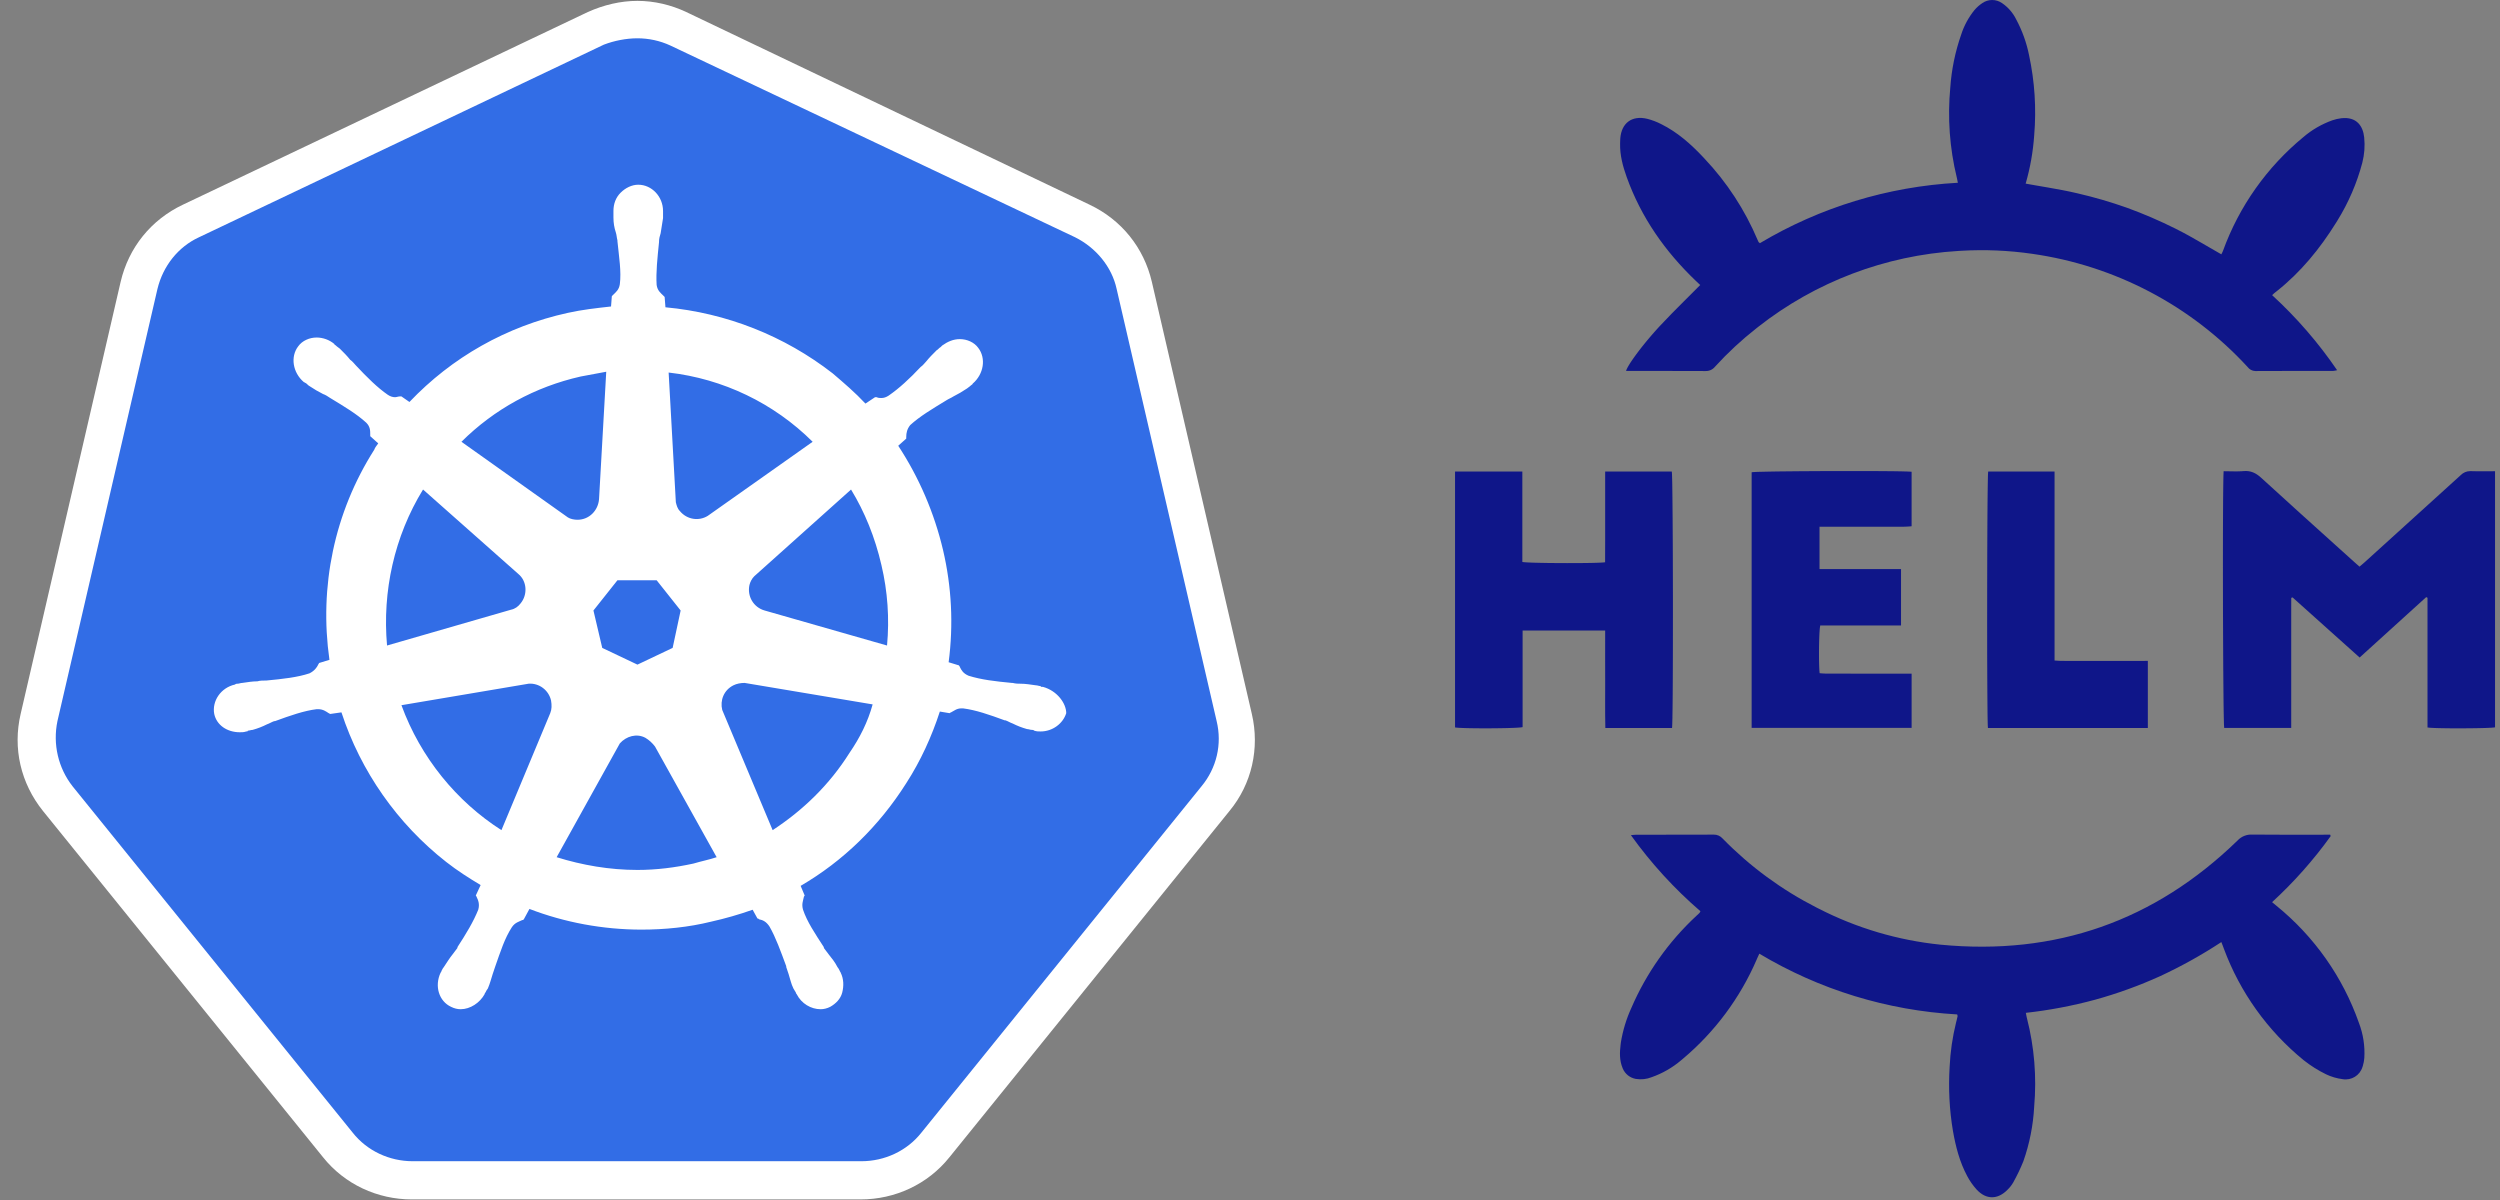
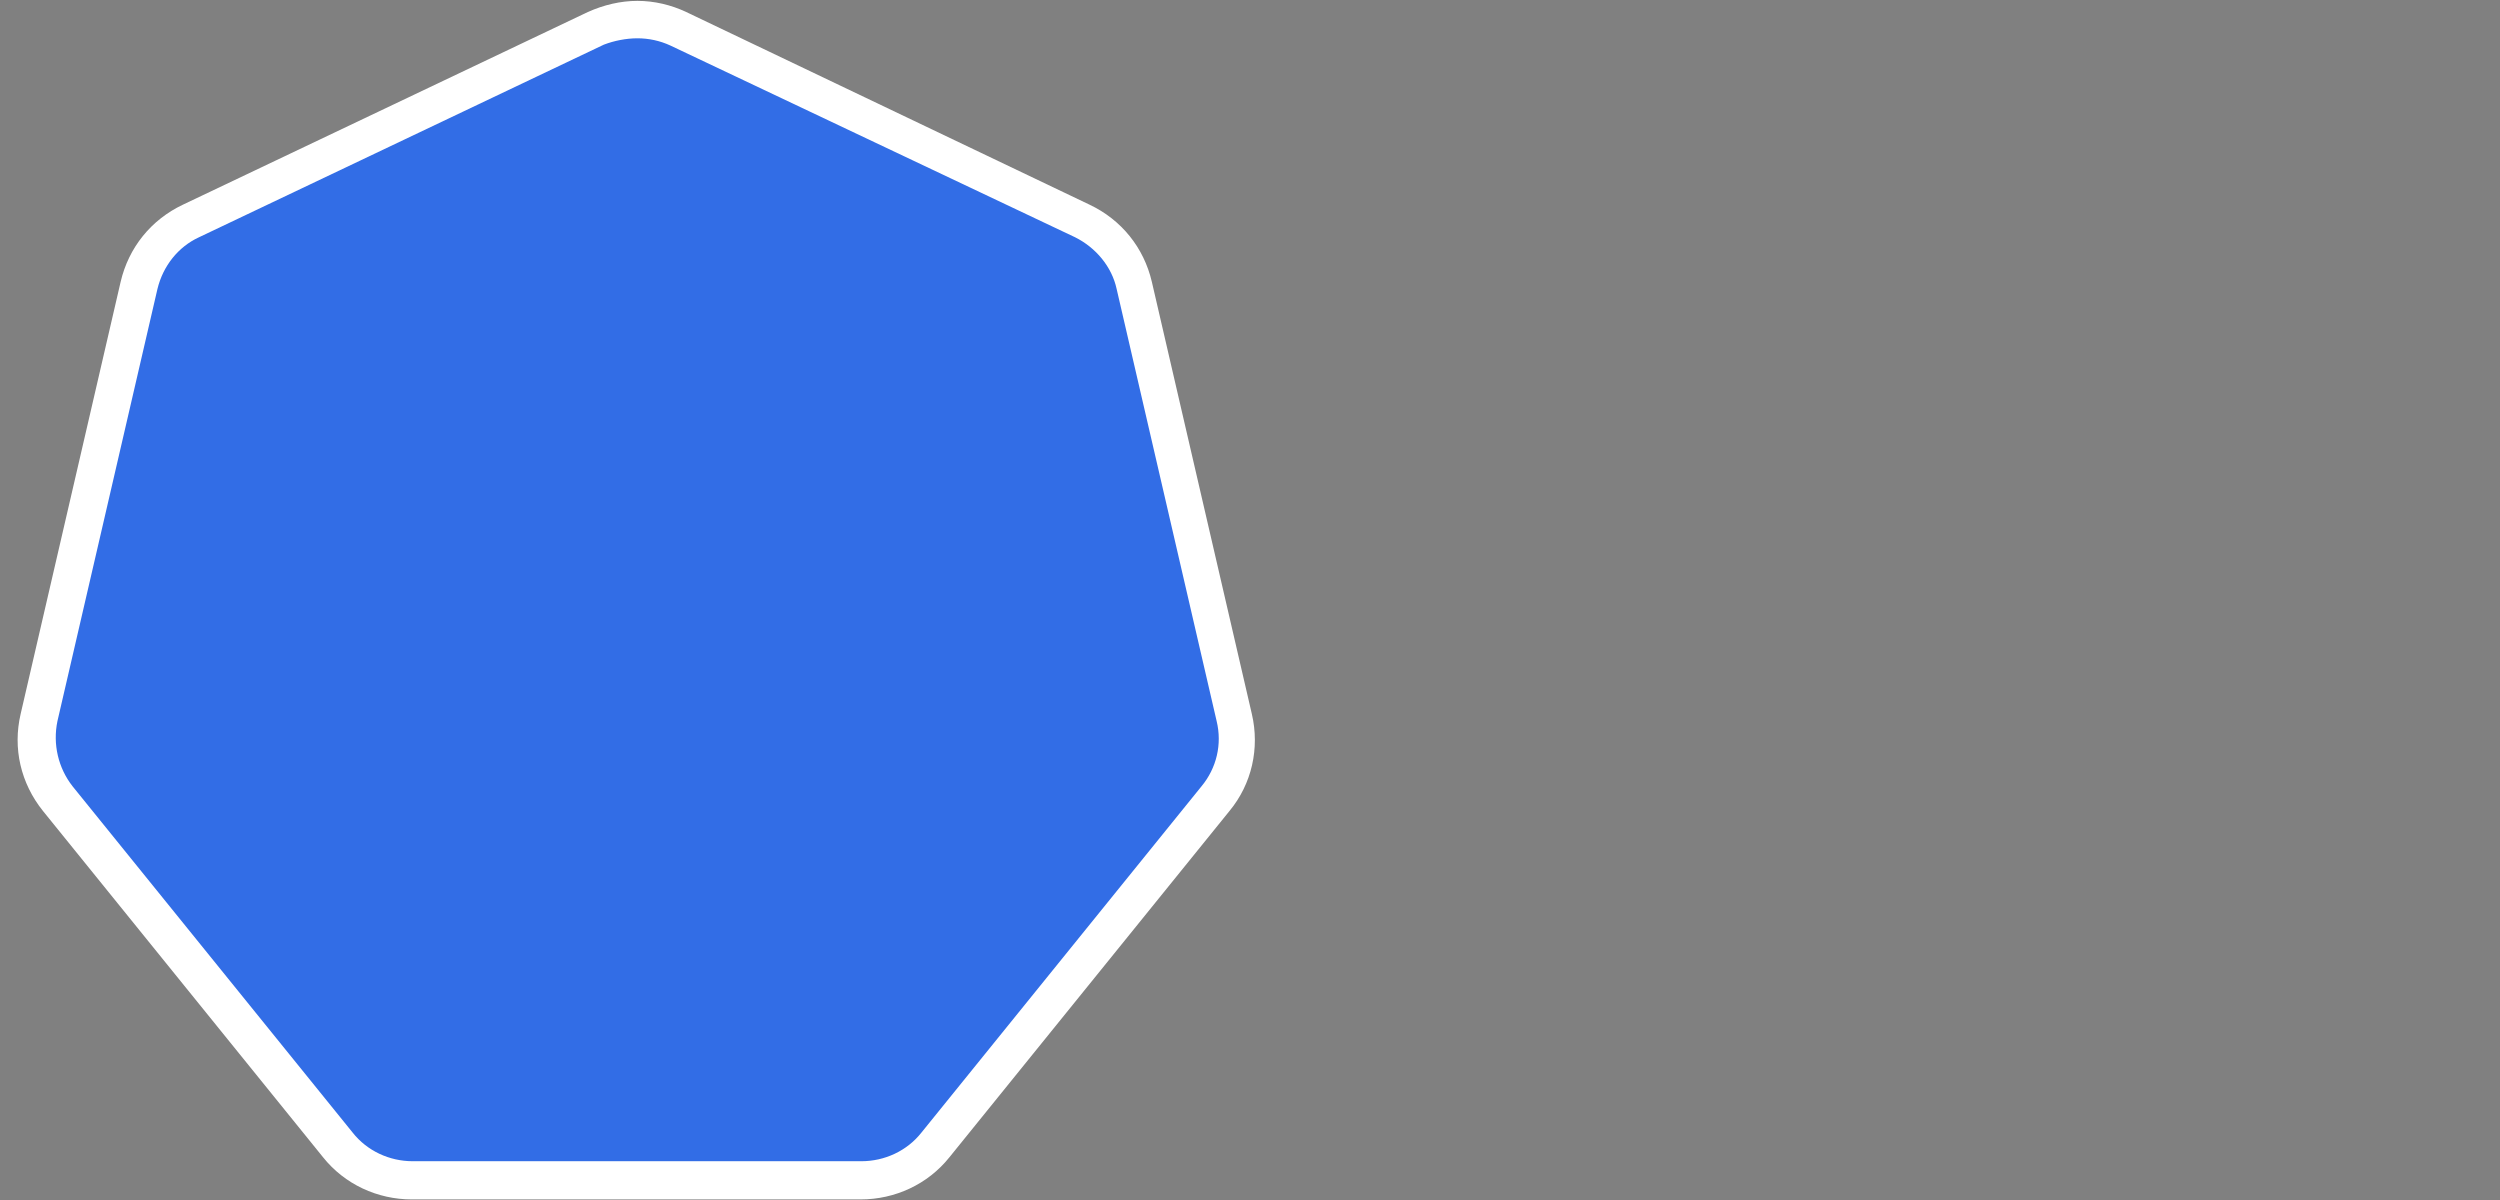
<svg xmlns="http://www.w3.org/2000/svg" width="125" height="60" viewBox="0 0 125 60" fill="none">
  <rect x="0" y="0" width="125" height="60" fill="#808080" stroke="none" />
  <g clip-path="url(#clip0_1667_4958)">
    <path d="M20.632 59.016C19.192 59.016 17.832 58.379 16.912 57.225L2.912 39.916C1.992 38.762 1.632 37.29 1.992 35.857L6.992 14.25C7.312 12.817 8.272 11.663 9.592 11.027L29.832 1.397C30.472 1.079 31.192 0.92 31.912 0.92C32.632 0.92 33.352 1.079 33.992 1.397L54.232 10.987C55.552 11.624 56.512 12.778 56.832 14.21L61.832 35.817C62.152 37.25 61.832 38.722 60.912 39.876L46.912 57.186C45.992 58.3 44.632 58.976 43.192 58.976L20.632 59.016H20.632Z" fill="#326DE6" />
    <path d="M31.872 1.915C32.432 1.915 32.992 2.034 33.512 2.273L53.752 11.862C54.792 12.38 55.592 13.335 55.832 14.449L60.832 36.056C61.112 37.21 60.832 38.404 60.072 39.319L46.072 56.629C45.352 57.544 44.232 58.061 43.072 58.061H20.632C19.472 58.061 18.352 57.544 17.632 56.629L3.632 39.319C2.912 38.404 2.632 37.21 2.872 36.056L7.872 14.449C8.152 13.295 8.912 12.34 9.952 11.862L30.192 2.233C30.712 2.034 31.312 1.915 31.872 1.915L31.872 1.915ZM31.872 0.044C31.032 0.044 30.192 0.243 29.392 0.601L9.152 10.231C7.552 10.987 6.432 12.38 6.032 14.091L1.032 35.698C0.632 37.409 1.032 39.16 2.152 40.553L16.152 57.862C17.232 59.215 18.872 59.971 20.592 59.971H43.032C44.752 59.971 46.392 59.215 47.472 57.862L61.472 40.552C62.592 39.2 62.992 37.409 62.592 35.698L57.592 14.091C57.192 12.38 56.072 10.987 54.472 10.231L34.312 0.601C33.552 0.243 32.712 0.044 31.872 0.044Z" fill="white" />
-     <path d="M52.152 34.345C52.112 34.345 52.112 34.345 52.152 34.345H52.112C52.072 34.345 52.032 34.345 52.032 34.305C51.952 34.305 51.872 34.265 51.792 34.265C51.512 34.226 51.272 34.186 51.032 34.186C50.912 34.186 50.792 34.186 50.632 34.146H50.592C49.752 34.066 49.072 33.987 48.432 33.788C48.152 33.668 48.072 33.509 47.992 33.35C47.992 33.31 47.952 33.31 47.952 33.271L47.432 33.112C47.678 31.24 47.583 29.339 47.152 27.501C46.715 25.647 45.957 23.883 44.912 22.288L45.312 21.93V21.85C45.312 21.651 45.352 21.452 45.512 21.253C45.992 20.816 46.592 20.458 47.312 20.02C47.432 19.94 47.552 19.901 47.672 19.821C47.912 19.701 48.112 19.582 48.352 19.423C48.392 19.383 48.472 19.343 48.552 19.264C48.592 19.224 48.632 19.224 48.632 19.184C49.192 18.707 49.312 17.911 48.912 17.393C48.712 17.115 48.352 16.956 47.992 16.956C47.672 16.956 47.392 17.075 47.112 17.274L47.032 17.354C46.952 17.393 46.912 17.473 46.832 17.513C46.632 17.712 46.472 17.871 46.312 18.07C46.232 18.149 46.152 18.269 46.032 18.349C45.472 18.945 44.952 19.423 44.432 19.781C44.312 19.86 44.192 19.901 44.072 19.901C43.992 19.901 43.912 19.901 43.832 19.86H43.752L43.272 20.179C42.752 19.622 42.192 19.145 41.632 18.667C39.221 16.792 36.319 15.646 33.272 15.364L33.232 14.847L33.152 14.767C33.032 14.648 32.872 14.529 32.832 14.25C32.792 13.613 32.872 12.897 32.952 12.101V12.062C32.952 11.942 32.992 11.783 33.032 11.663C33.072 11.425 33.112 11.186 33.152 10.907V10.549C33.152 9.833 32.592 9.236 31.912 9.236C31.592 9.236 31.272 9.395 31.032 9.634C30.792 9.873 30.672 10.191 30.672 10.549V10.868C30.672 11.146 30.712 11.385 30.792 11.624C30.832 11.743 30.832 11.862 30.872 12.022V12.062C30.952 12.857 31.072 13.573 30.992 14.21C30.952 14.489 30.792 14.608 30.672 14.728L30.592 14.807L30.552 15.324C29.832 15.404 29.112 15.483 28.392 15.643C25.312 16.319 22.592 17.871 20.472 20.099L20.072 19.821H19.992C19.912 19.821 19.832 19.86 19.752 19.86C19.632 19.86 19.512 19.821 19.392 19.741C18.872 19.383 18.352 18.866 17.792 18.269C17.712 18.189 17.632 18.07 17.512 17.991C17.352 17.791 17.192 17.632 16.992 17.433C16.952 17.393 16.872 17.354 16.792 17.274C16.752 17.234 16.712 17.234 16.712 17.195C16.464 16.991 16.154 16.878 15.832 16.876C15.472 16.876 15.112 17.035 14.912 17.314C14.512 17.831 14.632 18.627 15.192 19.105C15.232 19.105 15.232 19.145 15.272 19.145C15.352 19.184 15.392 19.264 15.472 19.303C15.712 19.462 15.912 19.582 16.152 19.701C16.272 19.741 16.392 19.821 16.512 19.901C17.232 20.338 17.832 20.696 18.312 21.134C18.512 21.333 18.512 21.532 18.512 21.731V21.81L18.912 22.169C18.832 22.288 18.752 22.368 18.712 22.487C16.712 25.631 15.952 29.331 16.472 32.992L15.952 33.151C15.952 33.191 15.912 33.191 15.912 33.231C15.832 33.39 15.712 33.549 15.472 33.668C14.872 33.867 14.152 33.947 13.312 34.027H13.272C13.152 34.027 12.992 34.027 12.872 34.066C12.632 34.066 12.392 34.106 12.112 34.146C12.032 34.146 11.952 34.186 11.872 34.186C11.832 34.186 11.792 34.186 11.752 34.226C11.032 34.385 10.592 35.061 10.712 35.698C10.832 36.255 11.352 36.613 11.992 36.613C12.112 36.613 12.192 36.613 12.312 36.573C12.352 36.573 12.392 36.573 12.392 36.533C12.472 36.533 12.552 36.494 12.632 36.494C12.912 36.414 13.112 36.335 13.352 36.215C13.472 36.175 13.592 36.096 13.712 36.056H13.752C14.512 35.778 15.192 35.539 15.832 35.459H15.912C16.152 35.459 16.312 35.578 16.432 35.658C16.472 35.658 16.472 35.698 16.512 35.698L17.072 35.618C18.032 38.563 19.872 41.189 22.312 43.099C22.872 43.537 23.432 43.895 24.032 44.253L23.792 44.77C23.792 44.81 23.832 44.81 23.832 44.85C23.912 45.009 23.992 45.208 23.912 45.487C23.672 46.084 23.312 46.68 22.872 47.357V47.397C22.792 47.516 22.712 47.596 22.632 47.715C22.472 47.914 22.352 48.113 22.192 48.352C22.152 48.392 22.112 48.471 22.072 48.551C22.072 48.59 22.032 48.63 22.032 48.63C21.712 49.307 21.952 50.063 22.552 50.341C22.712 50.421 22.872 50.461 23.032 50.461C23.512 50.461 23.992 50.142 24.232 49.705C24.232 49.665 24.272 49.625 24.272 49.625C24.312 49.546 24.352 49.466 24.392 49.426C24.512 49.148 24.552 48.949 24.632 48.71L24.752 48.352C25.032 47.556 25.232 46.919 25.592 46.362C25.752 46.123 25.952 46.084 26.112 46.004C26.152 46.004 26.152 46.004 26.192 45.964L26.472 45.447C28.232 46.123 30.152 46.481 32.072 46.481C33.232 46.481 34.432 46.362 35.552 46.084C36.257 45.927 36.952 45.727 37.632 45.487L37.872 45.924C37.912 45.924 37.912 45.924 37.952 45.964C38.152 46.004 38.312 46.084 38.472 46.322C38.792 46.879 39.032 47.556 39.312 48.312V48.352L39.432 48.71C39.512 48.949 39.552 49.187 39.672 49.426C39.712 49.506 39.752 49.546 39.792 49.625C39.792 49.665 39.832 49.705 39.832 49.705C40.072 50.182 40.552 50.461 41.032 50.461C41.192 50.461 41.352 50.421 41.512 50.341C41.792 50.182 42.032 49.943 42.112 49.625C42.192 49.307 42.192 48.949 42.032 48.63C42.032 48.59 41.992 48.59 41.992 48.551C41.952 48.471 41.912 48.392 41.872 48.352C41.752 48.113 41.592 47.914 41.432 47.715C41.352 47.596 41.272 47.516 41.192 47.397V47.357C40.752 46.68 40.352 46.084 40.152 45.487C40.072 45.208 40.152 45.049 40.192 44.85C40.192 44.81 40.232 44.81 40.232 44.771L40.032 44.293C42.152 43.059 43.952 41.309 45.312 39.16C46.032 38.046 46.592 36.812 46.992 35.578L47.472 35.658C47.512 35.658 47.512 35.618 47.552 35.618C47.712 35.539 47.832 35.419 48.072 35.419H48.152C48.792 35.499 49.472 35.737 50.232 36.016H50.272C50.392 36.056 50.512 36.136 50.632 36.175C50.872 36.295 51.072 36.374 51.352 36.454C51.432 36.454 51.512 36.494 51.592 36.494C51.632 36.494 51.672 36.494 51.712 36.533C51.832 36.573 51.912 36.573 52.032 36.573C52.632 36.573 53.152 36.175 53.312 35.658C53.312 35.181 52.872 34.544 52.152 34.345V34.345ZM33.632 32.395L31.872 33.231L30.112 32.395L29.672 30.525L30.872 29.013H32.832L34.032 30.525L33.632 32.395H33.632ZM44.072 28.257C44.383 29.573 44.477 30.93 44.352 32.276L38.232 30.525C37.672 30.366 37.352 29.809 37.472 29.252C37.512 29.092 37.592 28.933 37.712 28.814L42.552 24.477C43.232 25.591 43.752 26.864 44.072 28.257ZM40.632 22.089L35.392 25.79C34.952 26.068 34.352 25.989 33.992 25.551C33.872 25.431 33.832 25.272 33.792 25.113L33.432 18.627C36.156 18.939 38.694 20.159 40.632 22.089ZM29.032 18.826C29.472 18.746 29.872 18.667 30.312 18.587L29.952 24.954C29.912 25.511 29.472 25.988 28.872 25.988C28.712 25.988 28.512 25.949 28.392 25.869L23.072 22.089C24.712 20.458 26.752 19.343 29.032 18.826ZM21.152 24.476L25.912 28.694C26.352 29.052 26.392 29.729 26.032 30.166C25.912 30.326 25.752 30.445 25.552 30.485L19.352 32.276C19.112 29.57 19.712 26.824 21.152 24.476ZM20.072 35.26L26.432 34.185C26.952 34.146 27.432 34.504 27.552 35.021C27.592 35.26 27.592 35.459 27.512 35.658L25.072 41.507C22.832 40.075 21.032 37.886 20.072 35.26ZM34.672 43.178C33.752 43.378 32.832 43.497 31.872 43.497C30.472 43.497 29.112 43.258 27.832 42.86L30.992 37.17C31.312 36.812 31.832 36.653 32.272 36.892C32.459 37.005 32.622 37.154 32.752 37.329L35.832 42.86C35.472 42.98 35.072 43.059 34.672 43.178H34.672ZM42.472 37.648C41.472 39.239 40.152 40.512 38.632 41.507L36.112 35.498C35.992 35.021 36.192 34.504 36.672 34.265C36.832 34.185 37.032 34.146 37.232 34.146L43.632 35.22C43.392 36.096 42.992 36.892 42.472 37.648Z" fill="white" />
  </g>
  <g clip-path="url(#clip1_1667_4958)">
    <path d="M85.01 14.25L84.846 14.095C84.827 14.077 84.808 14.059 84.789 14.041C83.248 12.568 82.055 10.865 81.334 8.852C81.141 8.312 80.993 7.762 81.005 7.183L81.007 7.107C81.01 7.05 81.01 6.992 81.013 6.935C81.068 6.151 81.595 5.756 82.365 5.941C82.607 6.004 82.842 6.093 83.065 6.208C83.879 6.614 84.547 7.207 85.161 7.861L85.224 7.929C86.345 9.115 87.243 10.491 87.878 11.992C87.892 12.027 87.908 12.062 87.925 12.096C87.928 12.101 87.932 12.106 87.938 12.111L87.981 12.148C87.985 12.151 87.989 12.155 87.994 12.159C90.998 10.367 94.395 9.33 97.893 9.138L97.884 9.094L97.861 8.976C97.857 8.952 97.852 8.928 97.846 8.905L97.838 8.871C97.481 7.402 97.372 5.885 97.514 4.38C97.577 3.479 97.759 2.589 98.057 1.736C98.201 1.286 98.428 0.867 98.726 0.5C98.839 0.368 98.969 0.253 99.113 0.157C99.406 -0.05 99.798 -0.052 100.094 0.15C100.4 0.356 100.646 0.638 100.808 0.968C101.109 1.528 101.326 2.129 101.451 2.751C101.735 4.068 101.823 5.42 101.71 6.762C101.654 7.581 101.511 8.392 101.283 9.181C101.428 9.208 101.573 9.233 101.718 9.258L102.368 9.37C102.872 9.457 103.373 9.548 103.867 9.665C104.713 9.86 105.547 10.104 106.365 10.394C107.189 10.695 107.996 11.043 108.78 11.435C109.232 11.66 109.672 11.909 110.113 12.165L110.492 12.385C110.683 12.496 110.874 12.607 111.067 12.716L111.083 12.683L111.12 12.611C111.132 12.586 111.143 12.56 111.153 12.533C111.959 10.316 113.347 8.354 115.173 6.851C115.599 6.487 116.089 6.204 116.618 6.015C116.763 5.964 116.914 5.93 117.067 5.912C117.832 5.825 118.154 6.304 118.21 6.876C118.253 7.297 118.221 7.723 118.116 8.134C117.846 9.157 117.425 10.134 116.867 11.034L116.805 11.134C115.996 12.434 115.039 13.608 113.832 14.564L113.739 14.637C113.731 14.644 113.723 14.65 113.714 14.657L113.675 14.693L113.627 14.739C113.62 14.745 113.614 14.751 113.607 14.758C114.831 15.88 115.921 17.14 116.856 18.51C116.788 18.528 116.719 18.54 116.65 18.547C115.355 18.548 114.06 18.544 112.766 18.552C112.611 18.548 112.468 18.472 112.378 18.347C109.554 15.278 105.746 13.278 101.605 12.69C100.431 12.521 99.243 12.47 98.06 12.539L97.905 12.548C94.261 12.77 90.774 14.094 87.91 16.343L87.821 16.414C87.077 16.997 86.383 17.641 85.747 18.339C85.632 18.48 85.457 18.559 85.275 18.552C84.533 18.547 83.791 18.547 83.049 18.547L81.302 18.548C81.308 18.526 81.318 18.499 81.331 18.468L81.35 18.429C81.356 18.415 81.363 18.401 81.371 18.386L81.396 18.34L81.425 18.29L81.457 18.237L81.491 18.181L81.529 18.122L81.591 18.029L81.66 17.929L81.709 17.86L81.787 17.752C81.796 17.739 81.805 17.727 81.814 17.715L81.899 17.601L81.958 17.523L82.02 17.443L82.115 17.321L82.215 17.197L82.284 17.112L82.354 17.027L82.426 16.942L82.499 16.855L82.573 16.769L82.686 16.639L82.763 16.552L82.841 16.465L82.919 16.379L82.998 16.294C83.383 15.88 83.782 15.478 84.189 15.072L84.597 14.665C84.735 14.528 84.872 14.39 85.01 14.25ZM116.533 41.807C115.673 43.004 114.691 44.11 113.604 45.108L113.831 45.296C115.719 46.832 117.143 48.856 117.947 51.147C118.16 51.705 118.252 52.302 118.216 52.899C118.206 53.032 118.181 53.165 118.142 53.293L118.124 53.347C117.996 53.773 117.567 54.035 117.128 53.958C116.841 53.921 116.562 53.839 116.301 53.714C115.903 53.519 115.527 53.282 115.18 53.007C113.376 51.534 112.001 49.61 111.193 47.434L111.14 47.29L111.067 47.104C110.092 47.745 109.07 48.314 108.011 48.806C106.957 49.284 105.867 49.679 104.751 49.987C103.616 50.294 102.46 50.513 101.292 50.642L101.308 50.725L101.322 50.8C101.327 50.825 101.332 50.848 101.337 50.871L101.346 50.905C101.716 52.35 101.839 53.847 101.709 55.333C101.66 56.264 101.478 57.184 101.168 58.064C101.021 58.429 100.851 58.784 100.659 59.127C100.582 59.26 100.486 59.382 100.374 59.488C99.888 59.987 99.307 59.992 98.833 59.479C98.646 59.272 98.485 59.043 98.356 58.796C97.98 58.095 97.786 57.331 97.648 56.553C97.47 55.491 97.415 54.412 97.482 53.337C97.516 52.596 97.623 51.861 97.8 51.141L97.834 51.006C97.852 50.941 97.867 50.876 97.88 50.81C97.881 50.803 97.88 50.795 97.877 50.784L97.863 50.737C97.862 50.732 97.86 50.727 97.859 50.721C94.362 50.524 90.966 49.481 87.966 47.684L87.852 47.934C87.845 47.95 87.838 47.965 87.832 47.981C87.006 49.897 85.742 51.596 84.142 52.942L84.056 53.014C83.622 53.383 83.123 53.67 82.584 53.859C82.332 53.96 82.056 53.99 81.788 53.945C81.498 53.893 81.254 53.698 81.14 53.429L81.128 53.399C80.969 53.016 80.982 52.62 81.031 52.224L81.044 52.121C81.141 51.523 81.318 50.941 81.571 50.389C82.32 48.654 83.423 47.091 84.81 45.801L84.923 45.696C84.942 45.678 84.96 45.661 84.978 45.643C84.996 45.618 85.011 45.591 85.023 45.563C83.716 44.436 82.549 43.159 81.545 41.758L81.584 41.754L81.715 41.742C81.754 41.738 81.79 41.736 81.826 41.736C82.854 41.735 83.882 41.737 84.909 41.734L85.68 41.73C85.853 41.725 86.019 41.798 86.132 41.928C87.497 43.325 89.082 44.489 90.825 45.377L90.947 45.438C92.841 46.407 94.9 47.016 97.019 47.233C102.777 47.79 107.729 46.054 111.877 42.026C112.064 41.824 112.333 41.715 112.609 41.729C113.207 41.736 113.806 41.738 114.405 41.737L115.603 41.736C115.803 41.735 116.002 41.735 116.202 41.735H116.511L116.533 41.807Z" fill="#0F1689" />
-     <path d="M111.182 23.561C111.258 23.561 111.333 23.562 111.407 23.564L111.629 23.568C111.776 23.571 111.922 23.571 112.066 23.563L112.174 23.555C112.539 23.522 112.801 23.652 113.068 23.897C114.352 25.074 115.648 26.239 116.942 27.405L117.748 28.131L117.839 28.212L117.976 28.332L118.138 28.195C118.173 28.165 118.207 28.136 118.241 28.105C119.84 26.657 121.439 25.207 123.036 23.757C123.162 23.627 123.335 23.555 123.516 23.556L123.55 23.557C123.795 23.567 124.042 23.566 124.293 23.564L124.597 23.562C124.649 23.561 124.7 23.561 124.752 23.561V36.365C124.747 36.367 124.74 36.368 124.732 36.369L124.704 36.374L124.667 36.378L124.623 36.381L124.571 36.385L124.48 36.39L124.298 36.398L124.083 36.404L123.841 36.409L123.472 36.414L123.139 36.416L122.803 36.417L122.584 36.416L122.319 36.413L122.121 36.41L121.982 36.407L121.852 36.404L121.697 36.398L121.597 36.393L121.511 36.388L121.462 36.384L121.421 36.379C121.415 36.379 121.409 36.378 121.404 36.377L121.375 36.373V29.888L121.309 29.857L117.982 32.876L114.627 29.87L114.563 29.893L114.561 30.435L114.561 31.517L114.561 32.324L114.561 36.396H111.21C111.207 36.385 111.204 36.345 111.201 36.279L111.197 36.187L111.194 36.071L111.189 35.853L111.184 35.588L111.178 35.165L111.172 34.539L111.162 33.35L111.156 32.17L111.15 30.725L111.147 29.059L111.146 27.972L111.148 26.612L111.151 25.842L111.155 25.027L111.161 24.46L111.166 24.091L111.17 23.87L111.173 23.751L111.177 23.656L111.18 23.586C111.181 23.577 111.181 23.568 111.182 23.561ZM80.258 23.576H83.589C83.592 23.584 83.594 23.612 83.597 23.658L83.601 23.739L83.604 23.847L83.608 23.978L83.613 24.219L83.62 24.725L83.625 25.215L83.631 25.918L83.639 27.209L83.642 28.092L83.646 29.762L83.646 30.89L83.645 32.172L83.643 33.04L83.639 33.999L83.635 34.709L83.628 35.428L83.623 35.723L83.621 35.893L83.617 36.041L83.614 36.166L83.61 36.265L83.607 36.339C83.605 36.369 83.603 36.389 83.601 36.399H80.267C80.256 35.933 80.256 35.469 80.257 35.005L80.259 34.309C80.259 34.193 80.259 34.077 80.259 33.961L80.258 33.616L80.257 32.925L80.258 31.526H76.13V36.355C76.124 36.357 76.116 36.359 76.106 36.361L76.073 36.366L76.032 36.371L75.954 36.378L75.892 36.382L75.749 36.39L75.625 36.395L75.441 36.401L75.292 36.405L75.08 36.409L74.743 36.414L74.394 36.416L74.105 36.416L73.823 36.414L73.508 36.41L73.318 36.405L73.147 36.4L73.035 36.395L72.968 36.392L72.908 36.388L72.834 36.382C72.826 36.381 72.82 36.38 72.813 36.379L72.778 36.375C72.768 36.373 72.759 36.372 72.752 36.37V23.577H76.117V28.096C76.122 28.098 76.128 28.099 76.136 28.101L76.164 28.105L76.2 28.109L76.268 28.114L76.353 28.12L76.488 28.126L76.605 28.131L76.734 28.135L77.023 28.142L77.401 28.149L77.632 28.151L77.99 28.154L78.353 28.155L78.829 28.154L79.112 28.152L79.378 28.149L79.62 28.145L79.834 28.139L80.012 28.132L80.1 28.127L80.173 28.122L80.212 28.118C80.218 28.117 80.223 28.117 80.228 28.116L80.255 28.112L80.257 27.287C80.258 27.195 80.258 27.102 80.258 27.009L80.258 26.433L80.258 23.576ZM87.582 36.394V23.614C87.588 23.612 87.6 23.61 87.618 23.608L87.663 23.604C87.672 23.604 87.681 23.603 87.691 23.603L87.798 23.597L87.936 23.592L88.104 23.588L88.37 23.582L88.679 23.576L89.025 23.571L89.913 23.562L90.345 23.559L91.361 23.553L92.163 23.552L93.054 23.552L93.778 23.554L94.334 23.558L94.738 23.562L95.077 23.568L95.192 23.571L95.341 23.575L95.459 23.58L95.519 23.583L95.564 23.587C95.57 23.588 95.575 23.588 95.58 23.589V26.313C95.472 26.32 95.362 26.335 95.251 26.335L93.295 26.337L90.976 26.336V28.454H95.051V31.273H91.013C91.007 31.293 91.002 31.324 90.997 31.363L90.991 31.415L90.985 31.474L90.978 31.576L90.973 31.652L90.967 31.776L90.962 31.911L90.956 32.103L90.953 32.254L90.951 32.408L90.95 32.616L90.95 32.871L90.952 33.019L90.954 33.113L90.956 33.204L90.96 33.332L90.965 33.447L90.969 33.517L90.974 33.58L90.979 33.635C90.98 33.644 90.981 33.652 90.982 33.66C91.085 33.667 91.195 33.681 91.306 33.681L93.262 33.682L95.581 33.682V36.394H87.582ZM99.397 36.399C99.395 36.385 99.393 36.352 99.39 36.302L99.387 36.214L99.384 36.1L99.381 35.963L99.377 35.714L99.374 35.418L99.368 34.699L99.364 33.989L99.359 32.861L99.357 31.255L99.359 29.196L99.363 27.558L99.369 26.227L99.375 25.353L99.381 24.731L99.387 24.315L99.39 24.138L99.394 23.914L99.397 23.794L99.401 23.699L99.404 23.63C99.406 23.602 99.407 23.584 99.409 23.577H102.728V33.026L102.83 33.032L102.923 33.038L103.011 33.043C103.04 33.044 103.068 33.045 103.096 33.045L105.066 33.046L107.392 33.045V36.399H99.397Z" fill="#0F1689" />
  </g>
  <defs>
    <clipPath id="clip0_1667_4958">
      <rect width="62" height="60" fill="white" transform="translate(0.752)" />
    </clipPath>
    <clipPath id="clip1_1667_4958">
-       <rect width="52" height="60" fill="white" transform="translate(72.752)" />
-     </clipPath>
+       </clipPath>
  </defs>
</svg>